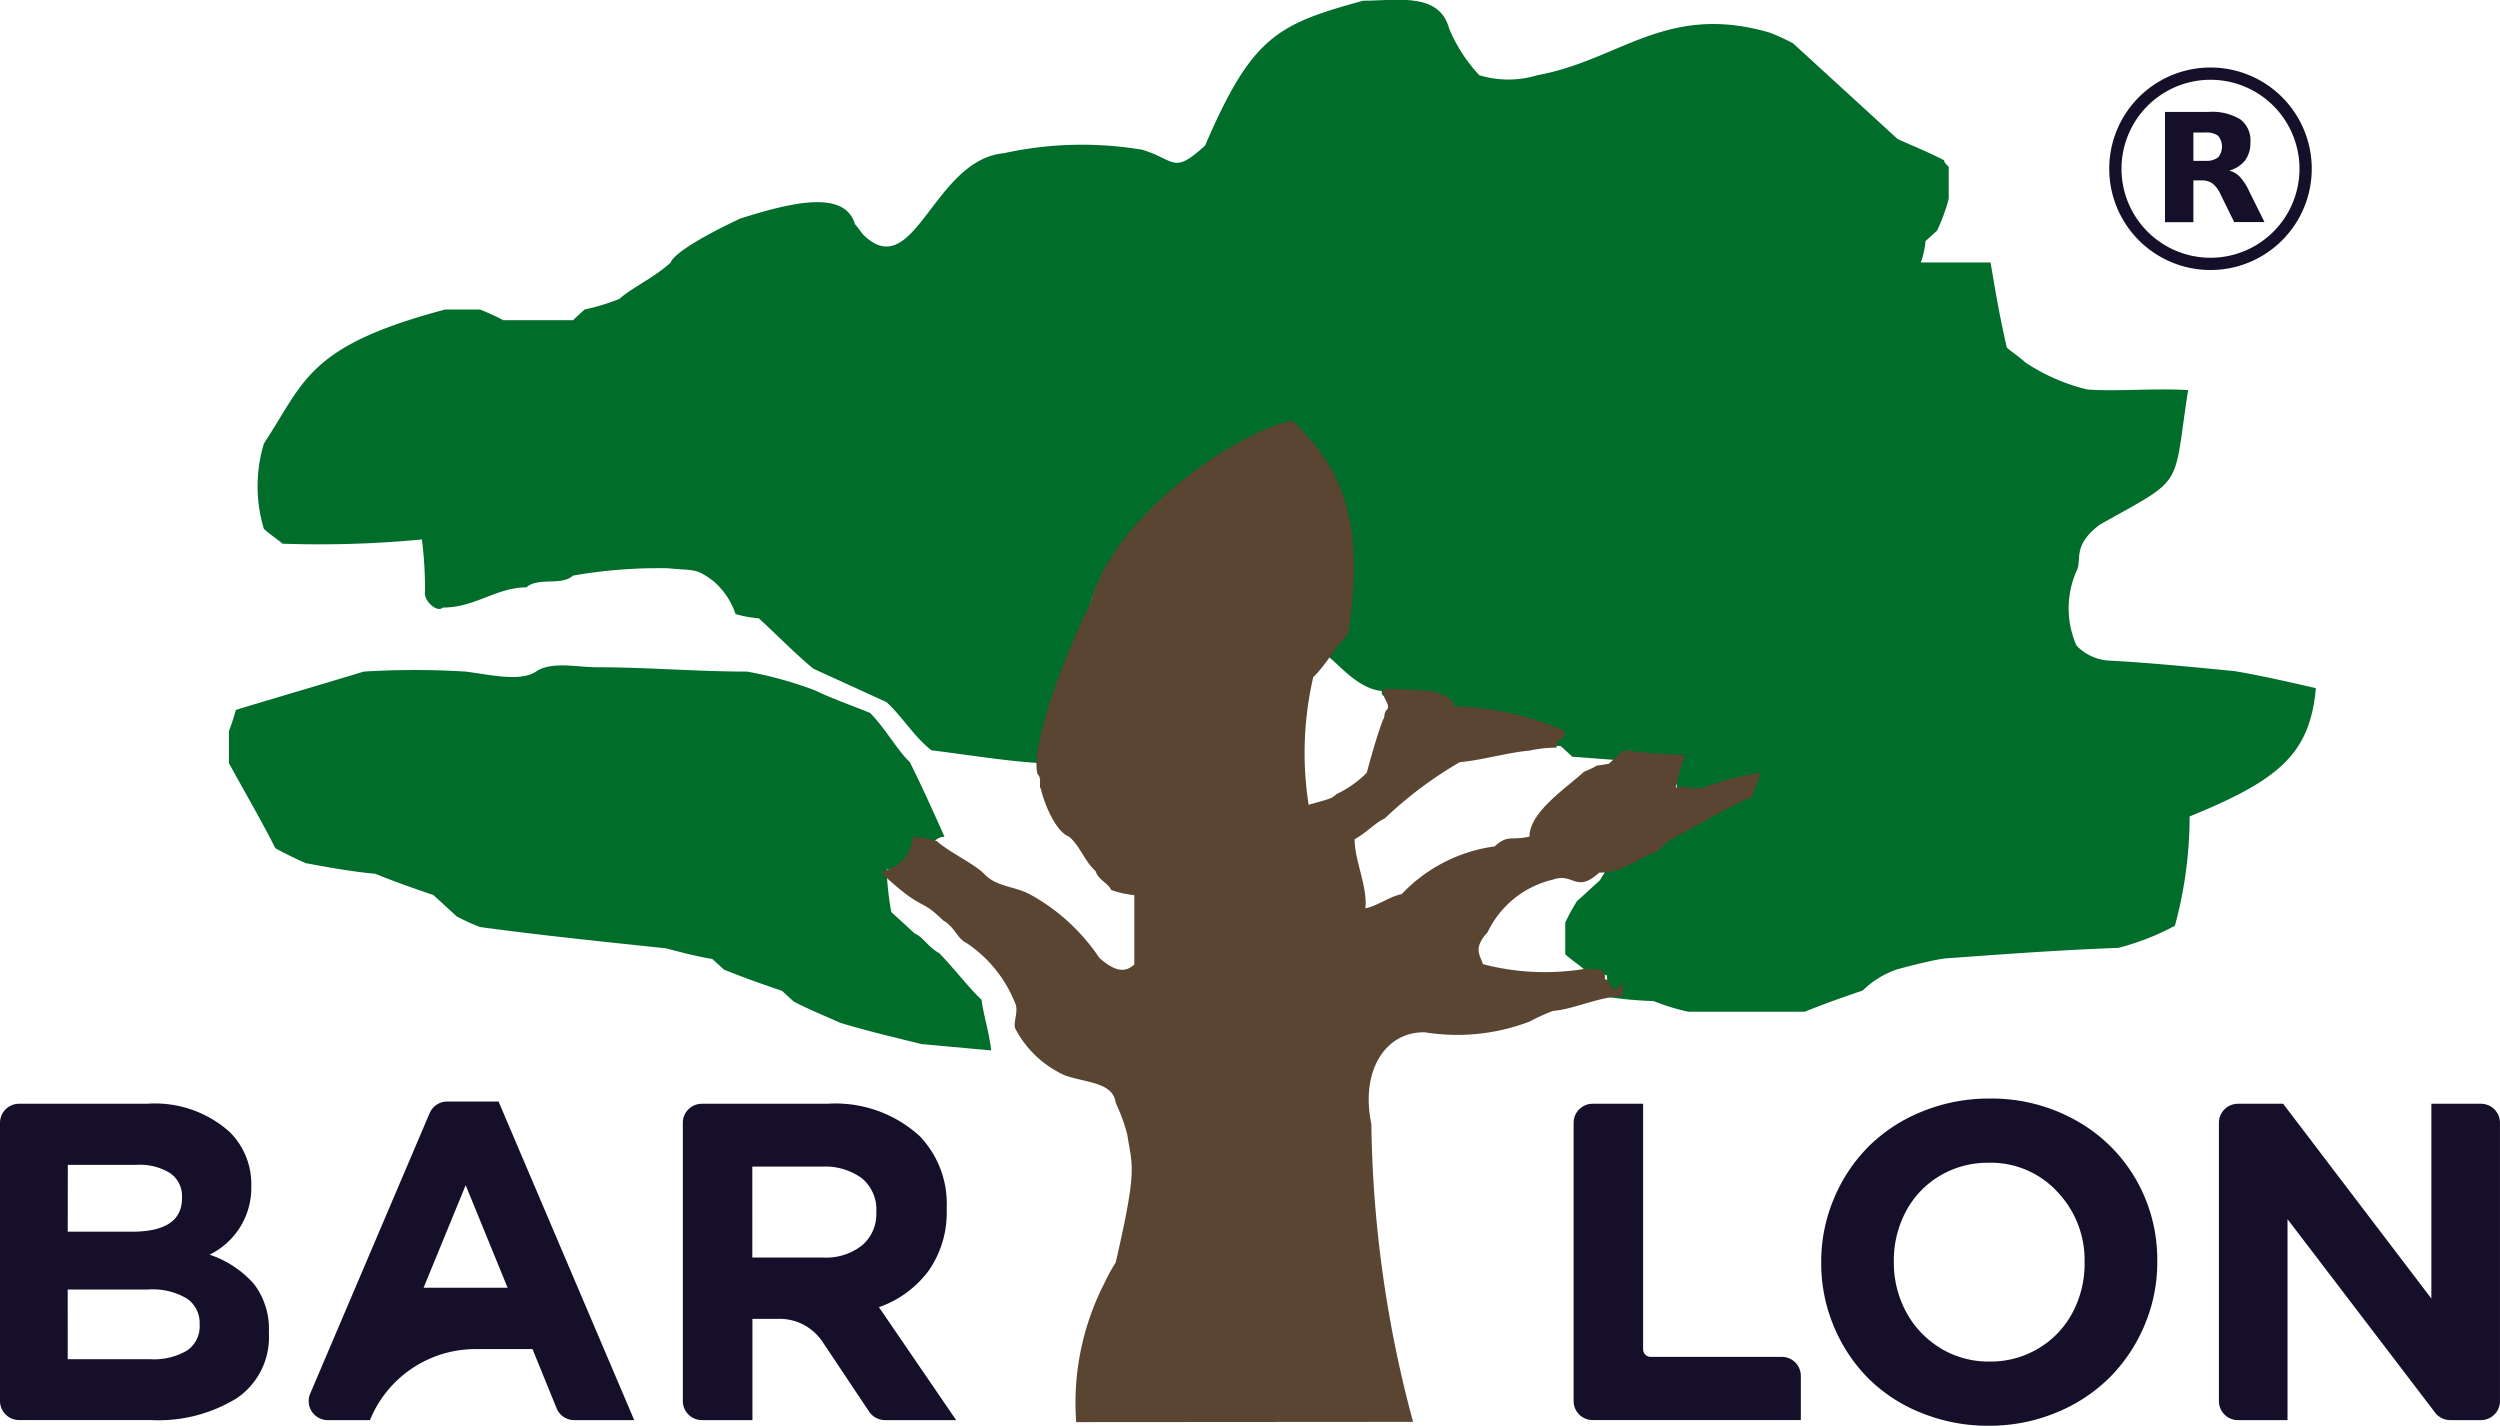
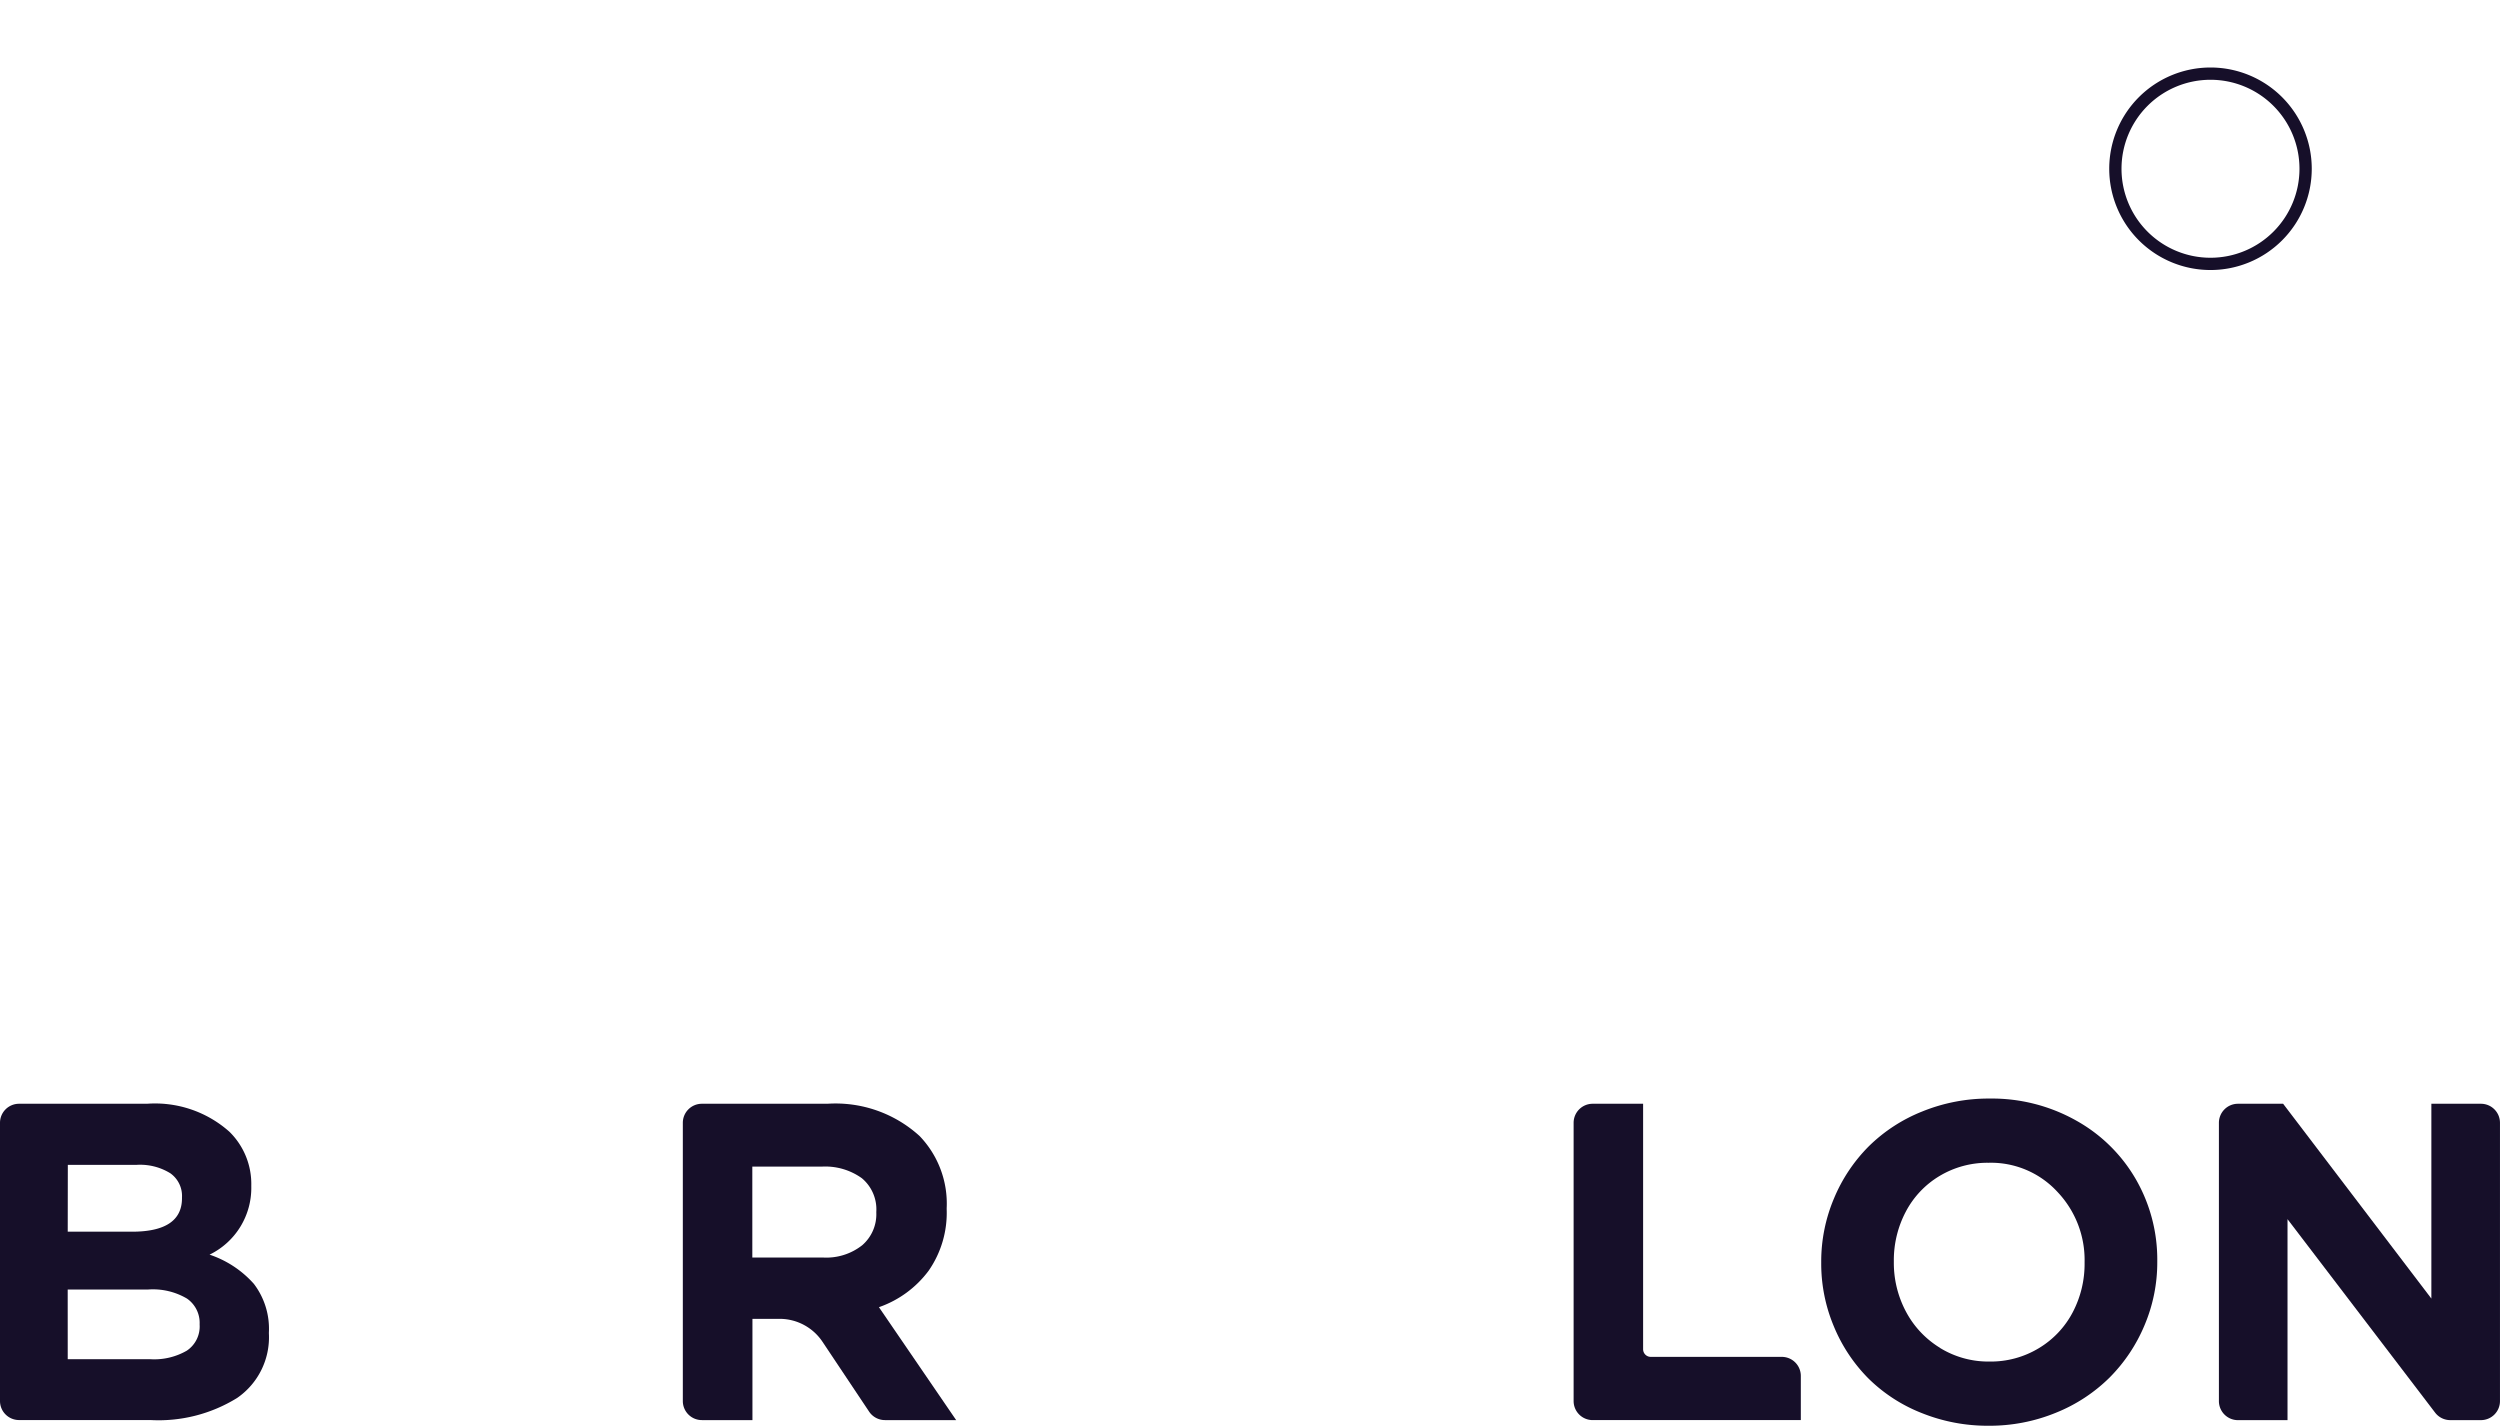
<svg xmlns="http://www.w3.org/2000/svg" width="101.845" height="58.079" viewBox="0 0 101.845 58.079">
  <g transform="translate(-8349.074 -11058)">
    <g transform="translate(8349.074 11102.875)">
      <path d="M870.079-222.507v-11.336a.776.776,0,0,1,.776-.776h5.21a4.558,4.558,0,0,1,3.361,1.141,2.98,2.98,0,0,1,.89,2.193v.036a3.021,3.021,0,0,1-1.7,2.777,4.19,4.19,0,0,1,1.806,1.191,3.02,3.02,0,0,1,.611,1.982v.036a3,3,0,0,1-1.294,2.629,6.079,6.079,0,0,1-3.532.9h-5.353A.776.776,0,0,1,870.079-222.507Zm2.759-6.9h2.615q2.04,0,2.04-1.366v-.036a1.131,1.131,0,0,0-.476-.979,2.342,2.342,0,0,0-1.375-.342h-2.8Zm0,5.195h3.37a2.651,2.651,0,0,0,1.483-.35,1.184,1.184,0,0,0,.521-1.052v-.036a1.2,1.2,0,0,0-.517-1.033,2.728,2.728,0,0,0-1.578-.369h-3.28Z" transform="translate(-870.079 234.709)" fill="#160f29" />
-       <path d="M939.2-223.214l4.866-11.426a.776.776,0,0,1,.714-.472h2.093l5.527,12.978h-2.444a.776.776,0,0,1-.719-.484l-.981-2.41h-2.322a4.644,4.644,0,0,0-4.3,2.894h-1.72A.776.776,0,0,1,939.2-223.214Zm4.618-4.312h3.424l-1.708-4.179Z" transform="translate(-926.563 235.112)" fill="#160f29" />
      <path d="M1022.838-222.507v-11.336a.776.776,0,0,1,.776-.776h5.111a5.084,5.084,0,0,1,3.757,1.313,3.971,3.971,0,0,1,1.105,2.939v.045a4.132,4.132,0,0,1-.737,2.507,4.273,4.273,0,0,1-2.023,1.483l3.146,4.6h-2.9a.777.777,0,0,1-.646-.345l-1.9-2.847a2.1,2.1,0,0,0-1.747-.933h-1.106v4.125h-2.055A.776.776,0,0,1,1022.838-222.507Zm2.831-5.848h2.876a2.362,2.362,0,0,0,1.6-.5,1.667,1.667,0,0,0,.575-1.325v-.036a1.652,1.652,0,0,0-.589-1.37,2.558,2.558,0,0,0-1.64-.472h-2.822Z" transform="translate(-995.021 234.709)" fill="#160f29" />
    </g>
    <g transform="translate(8413.18 11102.75)">
      <path d="M1095.815-222.507v-11.336a.776.776,0,0,1,.776-.776h2.055v10a.311.311,0,0,0,.31.311h5.339a.776.776,0,0,1,.776.776v1.8h-8.481A.776.776,0,0,1,1095.815-222.507Z" transform="translate(-1095.815 234.834)" fill="#160f29" />
      <path d="M1160.758-223a7.119,7.119,0,0,1-2.742.53,7.19,7.19,0,0,1-2.737-.522,6.436,6.436,0,0,1-2.17-1.415,6.557,6.557,0,0,1-1.4-2.117,6.6,6.6,0,0,1-.512-2.579v-.036a6.59,6.59,0,0,1,.517-2.584,6.587,6.587,0,0,1,1.416-2.126,6.551,6.551,0,0,1,2.184-1.424,7.174,7.174,0,0,1,2.742-.526,7.009,7.009,0,0,1,3.514.889,6.393,6.393,0,0,1,2.445,2.4,6.554,6.554,0,0,1,.872,3.33v.036a6.545,6.545,0,0,1-.521,2.584,6.639,6.639,0,0,1-1.421,2.126A6.612,6.612,0,0,1,1160.758-223Zm-4.719-2.638a3.766,3.766,0,0,0,2.014.553,3.787,3.787,0,0,0,2.008-.544,3.715,3.715,0,0,0,1.38-1.46,4.238,4.238,0,0,0,.485-2.014v-.036a4.028,4.028,0,0,0-1.11-2.862,3.678,3.678,0,0,0-2.8-1.182,3.791,3.791,0,0,0-2,.539,3.694,3.694,0,0,0-1.375,1.456,4.234,4.234,0,0,0-.486,2.013v.036a4.219,4.219,0,0,0,.495,2.022A3.817,3.817,0,0,0,1156.039-225.642Z" transform="translate(-1141.11 235.802)" fill="#160f29" />
      <path d="M1240.183-222.507v-11.336a.776.776,0,0,1,.776-.776h1.84l6.039,7.936v-7.936h2.019a.776.776,0,0,1,.776.776v11.336a.776.776,0,0,1-.776.776h-1.249a.777.777,0,0,1-.617-.305l-6.013-7.882v8.188h-2.019A.776.776,0,0,1,1240.183-222.507Z" transform="translate(-1213.895 234.834)" fill="#160f29" />
    </g>
    <g transform="translate(-0.6)">
-       <path d="M51.768,155.067c-.478.016-.463.465-.937.465v.867h-1.42a11.981,11.981,0,0,0,.189,1.735l.947.867c.379.174.538.549,1.011.81.663.694,1.246,1.46,1.719,1.894.095.694.3,1.286.394,2.067l-2.84-.26c-1.041-.26-2.178-.52-3.314-.867-.568-.26-1.231-.52-1.894-.867l-.473-.433c-.757-.26-1.515-.52-2.367-.867l-.473-.433c-.568-.087-1.231-.26-1.894-.434-2.462-.26-5.018-.52-7.574-.867a9.079,9.079,0,0,1-.947-.434l-.947-.867c-.758-.26-1.515-.52-2.367-.867-.947-.087-1.893-.26-2.84-.434-.379-.173-.758-.347-1.231-.607-.568-1.127-1.231-2.255-1.893-3.469v-1.3c.095-.26.189-.52.284-.867,1.726-.527,3.417-1.014,5.207-1.561a33.927,33.927,0,0,1,4.15,0c.956.118,2.232.432,2.868,0s1.677-.176,2.484-.176c2.061,0,4.059.176,6.12.176a15.9,15.9,0,0,1,2.743.757c.66.323,1.417.583,2.269.93.663.694,1.136,1.561,1.61,1.995C50.826,152.97,51.3,154.01,51.768,155.067Z" transform="translate(8336.383 10937.021)" fill="#006d2a" fill-rule="evenodd" />
-       <path d="M50.833,160.983c-.752-.6-1.17-1.359-1.833-1.966-.947-.434-1.894-.867-2.979-1.361-.8-.667-1.465-1.361-2.222-2.054a4.508,4.508,0,0,1-.947-.173,3.056,3.056,0,0,0-.905-1.344c-.733-.547-.769-.411-1.838-.521a20.115,20.115,0,0,0-3.884.3c-.473.434-1.42.045-1.894.479-1.231,0-2.079.822-3.4.822-.265.235-.806-.321-.731-.643a16.105,16.105,0,0,0-.126-2.132,43.761,43.761,0,0,1-5.681.173c-.189-.173-.473-.347-.758-.607a6.02,6.02,0,0,1,0-3.469c1.668-2.533,1.767-3.973,7.385-5.463h1.42a9.114,9.114,0,0,1,.947.434h2.84l.473-.434a8.866,8.866,0,0,0,1.42-.434c.473-.434,1.42-.867,2.083-1.474.189-.52,2.2-1.5,2.843-1.8,2.058-.65,4.255-1.193,4.67.235.095.087.284.378.346.434,2.077,2.017,2.839-3.061,5.718-3.329a14.785,14.785,0,0,1,5.644-.14c1.353.413,1.243,1.029,2.556-.173,1.916-4.464,2.955-4.943,6.438-5.9,1.365,0,3.1-.36,3.5,1.127a6.387,6.387,0,0,0,1.231,1.908,4.058,4.058,0,0,0,2.367,0c3.385-.62,5.244-2.963,9.468-1.734a9.1,9.1,0,0,1,.947.434l4.26,3.9c.568.26,1.231.52,1.893.867,0,.087.095.174.189.26v1.3a7.2,7.2,0,0,1-.473,1.3l-.473.434a3.538,3.538,0,0,1-.189.867h2.84c.189,1.127.379,2.255.663,3.469.189.173.473.347.757.607a7.94,7.94,0,0,0,2.521,1.1c1.231.087,2.781-.061,4.106.025-.638,4.109-.078,3.5-3.6,5.483-1.154.868-.7,1.455-.947,1.888a3.767,3.767,0,0,0,0,3.035,2.008,2.008,0,0,0,1.231.607c1.7.087,3.408.26,5.207.434,1.041.173,2.178.434,3.314.694-.241,2.651-1.452,3.724-5.143,5.226a16.977,16.977,0,0,1-.6,4.454,10.443,10.443,0,0,1-2.3.9c-2.367.087-4.734.26-7.1.434-.568.087-1.231.26-1.893.434a3.666,3.666,0,0,0-1.42.867c-.757.26-1.515.52-2.367.867H81.669a8.88,8.88,0,0,1-1.42-.434,15.5,15.5,0,0,1-1.893-.173v-.867c-.284-.087-.568-.173-.947-.26-.189-.173-.473-.347-.758-.607V168a7.8,7.8,0,0,1,.473-.867l.947-.867c.189-.347.473-.694.758-1.127a7.943,7.943,0,0,0,1.42-.174v-1.734H81.2v-.867h-.947V161.5c-1.041-.087-2.178-.173-3.314-.26l-.473-.434a15.51,15.51,0,0,1-1.894-.173c0-.434-.114-.709-.114-1.143-.568-.087-1.4-.016-2.065-.1-.473-.087-.661-.576-1.134-.749h-.947c-.284.087-.568.173-.947.26,0-.26-.191.008-.191-.339-.967-.086-1.77-1.108-2.176-1.4-.095-.26-.189-.52-.284-.867v-.867a15.723,15.723,0,0,1,.473-1.735,6,6,0,0,0,0-3.469,3.538,3.538,0,0,0-.189-.867c-.284,0-.058-.411-.437-.411,0-.26-.957-.813-.957-1.16-.568,0-.784.294-1.447.7-.7-.047-7.6,4.385-6.911,7.805-.095.954-.284,1.995-.473,3.035-.189.173-.189.173-1.136.434a3.535,3.535,0,0,0,.189.867c.745.682,2.283,7.33,1.231,3.469-1.644,0-1.6-1.248-1.893-2.6-1.331-.081-2.988-.351-4.327-.516Z" transform="translate(8336.788 10927.586)" fill="#006d2a" fill-rule="evenodd" />
-       <path d="M47.885,182.387a10.662,10.662,0,0,1,1.136-5.637,7.776,7.776,0,0,1,.473-.867c.9-3.9.668-3.9.473-5.2a7.2,7.2,0,0,0-.473-1.3c-.095-.851-1.243-.82-2.083-1.127a4.248,4.248,0,0,1-2.012-1.908c-.095-.26.169-.725-.02-1.072a5.285,5.285,0,0,0-1.964-2.408c-.379-.173-.48-.66-.954-.921-.976-.964-.766-.3-2.524-1.941.98-.405,1.1-.653,1.321-1.463a4.508,4.508,0,0,1,.947.173c.473.434,1.42.867,1.894,1.3.511.576,1.231.52,1.893.867a8.042,8.042,0,0,1,2.84,2.6c.473.4.948.7,1.42.26v-2.825a3.807,3.807,0,0,1-.947-.211c-.095-.26-.532-.415-.627-.762-.473-.434-.6-.972-1.077-1.406-.495-.168-.97-1.177-1.159-1.958-.095-.087.059-.418-.131-.591-.363-1.289,1.527-5.8,2.138-6.925.883-3.438,5.607-6.858,8.234-7.489,1.714,1.692,3.077,3.607,2.279,8.725-.473.434-.947,1.3-1.42,1.735a13.656,13.656,0,0,0-.189,5.2c.947-.26.947-.26,1.136-.434a4.349,4.349,0,0,0,1.231-.867c.189-.694.379-1.388.663-2.168.095-.087,0-.26.188-.434.095-.26-.268-.468-.173-.815a18.1,18.1,0,0,1,2.163.121c.095.087.8.26.7.591a11.712,11.712,0,0,1,4.532,1.01c0,.434-.343.236-.343.67a5.4,5.4,0,0,0-1.1.121c-.947.087-1.894.384-2.84.471a16.212,16.212,0,0,0-3.053,2.289c-.379.173-.758.591-1.231.852,0,.867.534,1.945.439,2.812.473-.087,1-.489,1.478-.576a6.389,6.389,0,0,1,3.787-1.945c.547-.5.679-.227,1.42-.4,0-1,1.493-1.973,2.22-2.639.947-.4.065-.155,1.012-.328l.6-.552a24.385,24.385,0,0,0,2.506.195,10.769,10.769,0,0,0-.375,1.326c.473-.087.661.089,1.135,0a10.481,10.481,0,0,1,2.326-.607c-.095.26-.246.626-.341.972-1.326.607-2.08,1.109-3.405,1.8l-.473.434c-.757.26-1.4.888-2.367.867-.946.867-1.043-.023-1.893.289a3.93,3.93,0,0,0-2.651,2.14c-.609.658-.3.942-.189,1.3a9.985,9.985,0,0,0,4.26.173c.095.087.8-.108.7.434.284.087.111.331.49.418.041.036.35-.733.228.289-.947,0-1.893.507-2.84.594a9.084,9.084,0,0,0-.947.434,8.279,8.279,0,0,1-4.26.434c-1.647-.028-2.624,1.623-2.178,3.729a48.678,48.678,0,0,0,1.7,12.141Z" transform="translate(8345.632 10933.547)" fill="#594531" fill-rule="evenodd" />
-     </g>
+       </g>
    <g transform="translate(-26.75 -42)">
      <path d="M3.875,0A3.875,3.875,0,1,1,0,3.875,3.875,3.875,0,0,1,3.875,0Z" transform="translate(8462 11103)" fill="none" stroke="#160f29" stroke-width="0.5" />
-       <path d="M58.444,48.192a.784.784,0,0,0,.518-.139.686.686,0,0,0,0-.883.814.814,0,0,0-.518-.131h-.487v1.153h.487m-.487.8v1.7H56.8V46.2h1.766a2.217,2.217,0,0,1,1.3.3,1.066,1.066,0,0,1,.413.94,1.184,1.184,0,0,1-.213.731,1.232,1.232,0,0,1-.648.418.892.892,0,0,1,.426.248,2.14,2.14,0,0,1,.378.579l.631,1.27H59.619l-.548-1.114a1.2,1.2,0,0,0-.335-.457.754.754,0,0,0-.452-.126h-.326" transform="translate(8407.221 11058.36)" fill="#160f29" />
    </g>
  </g>
</svg>